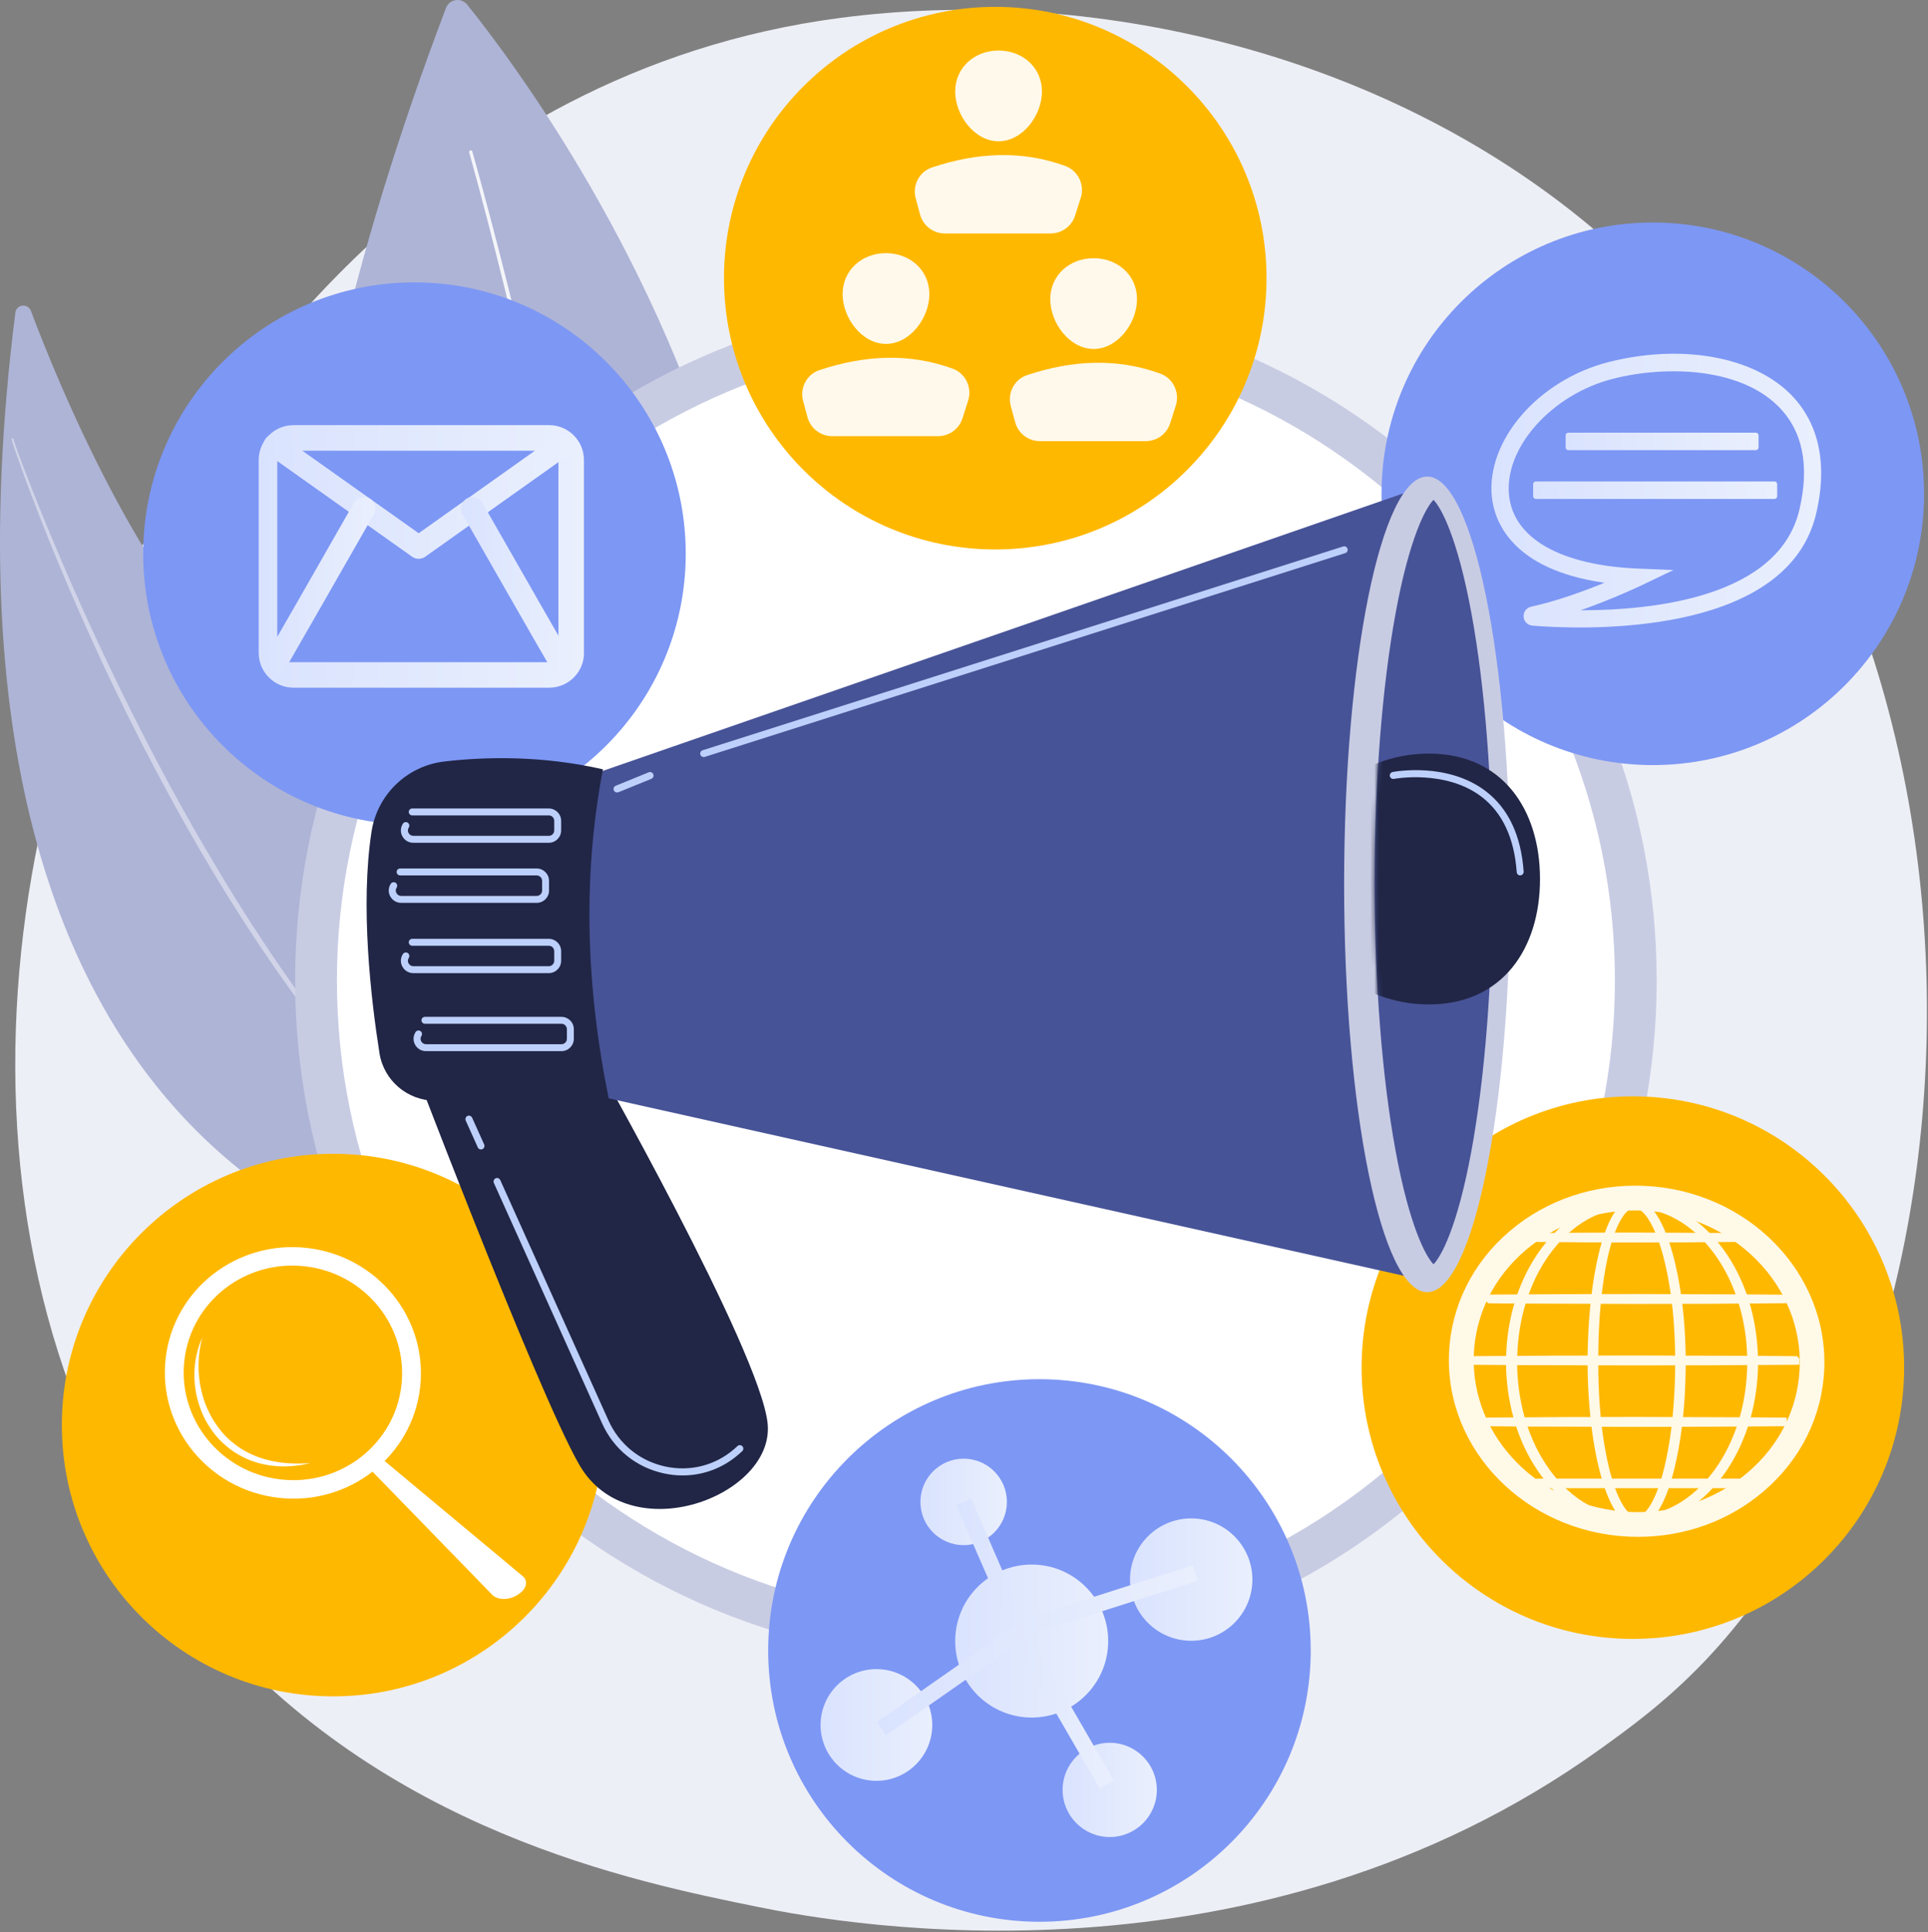
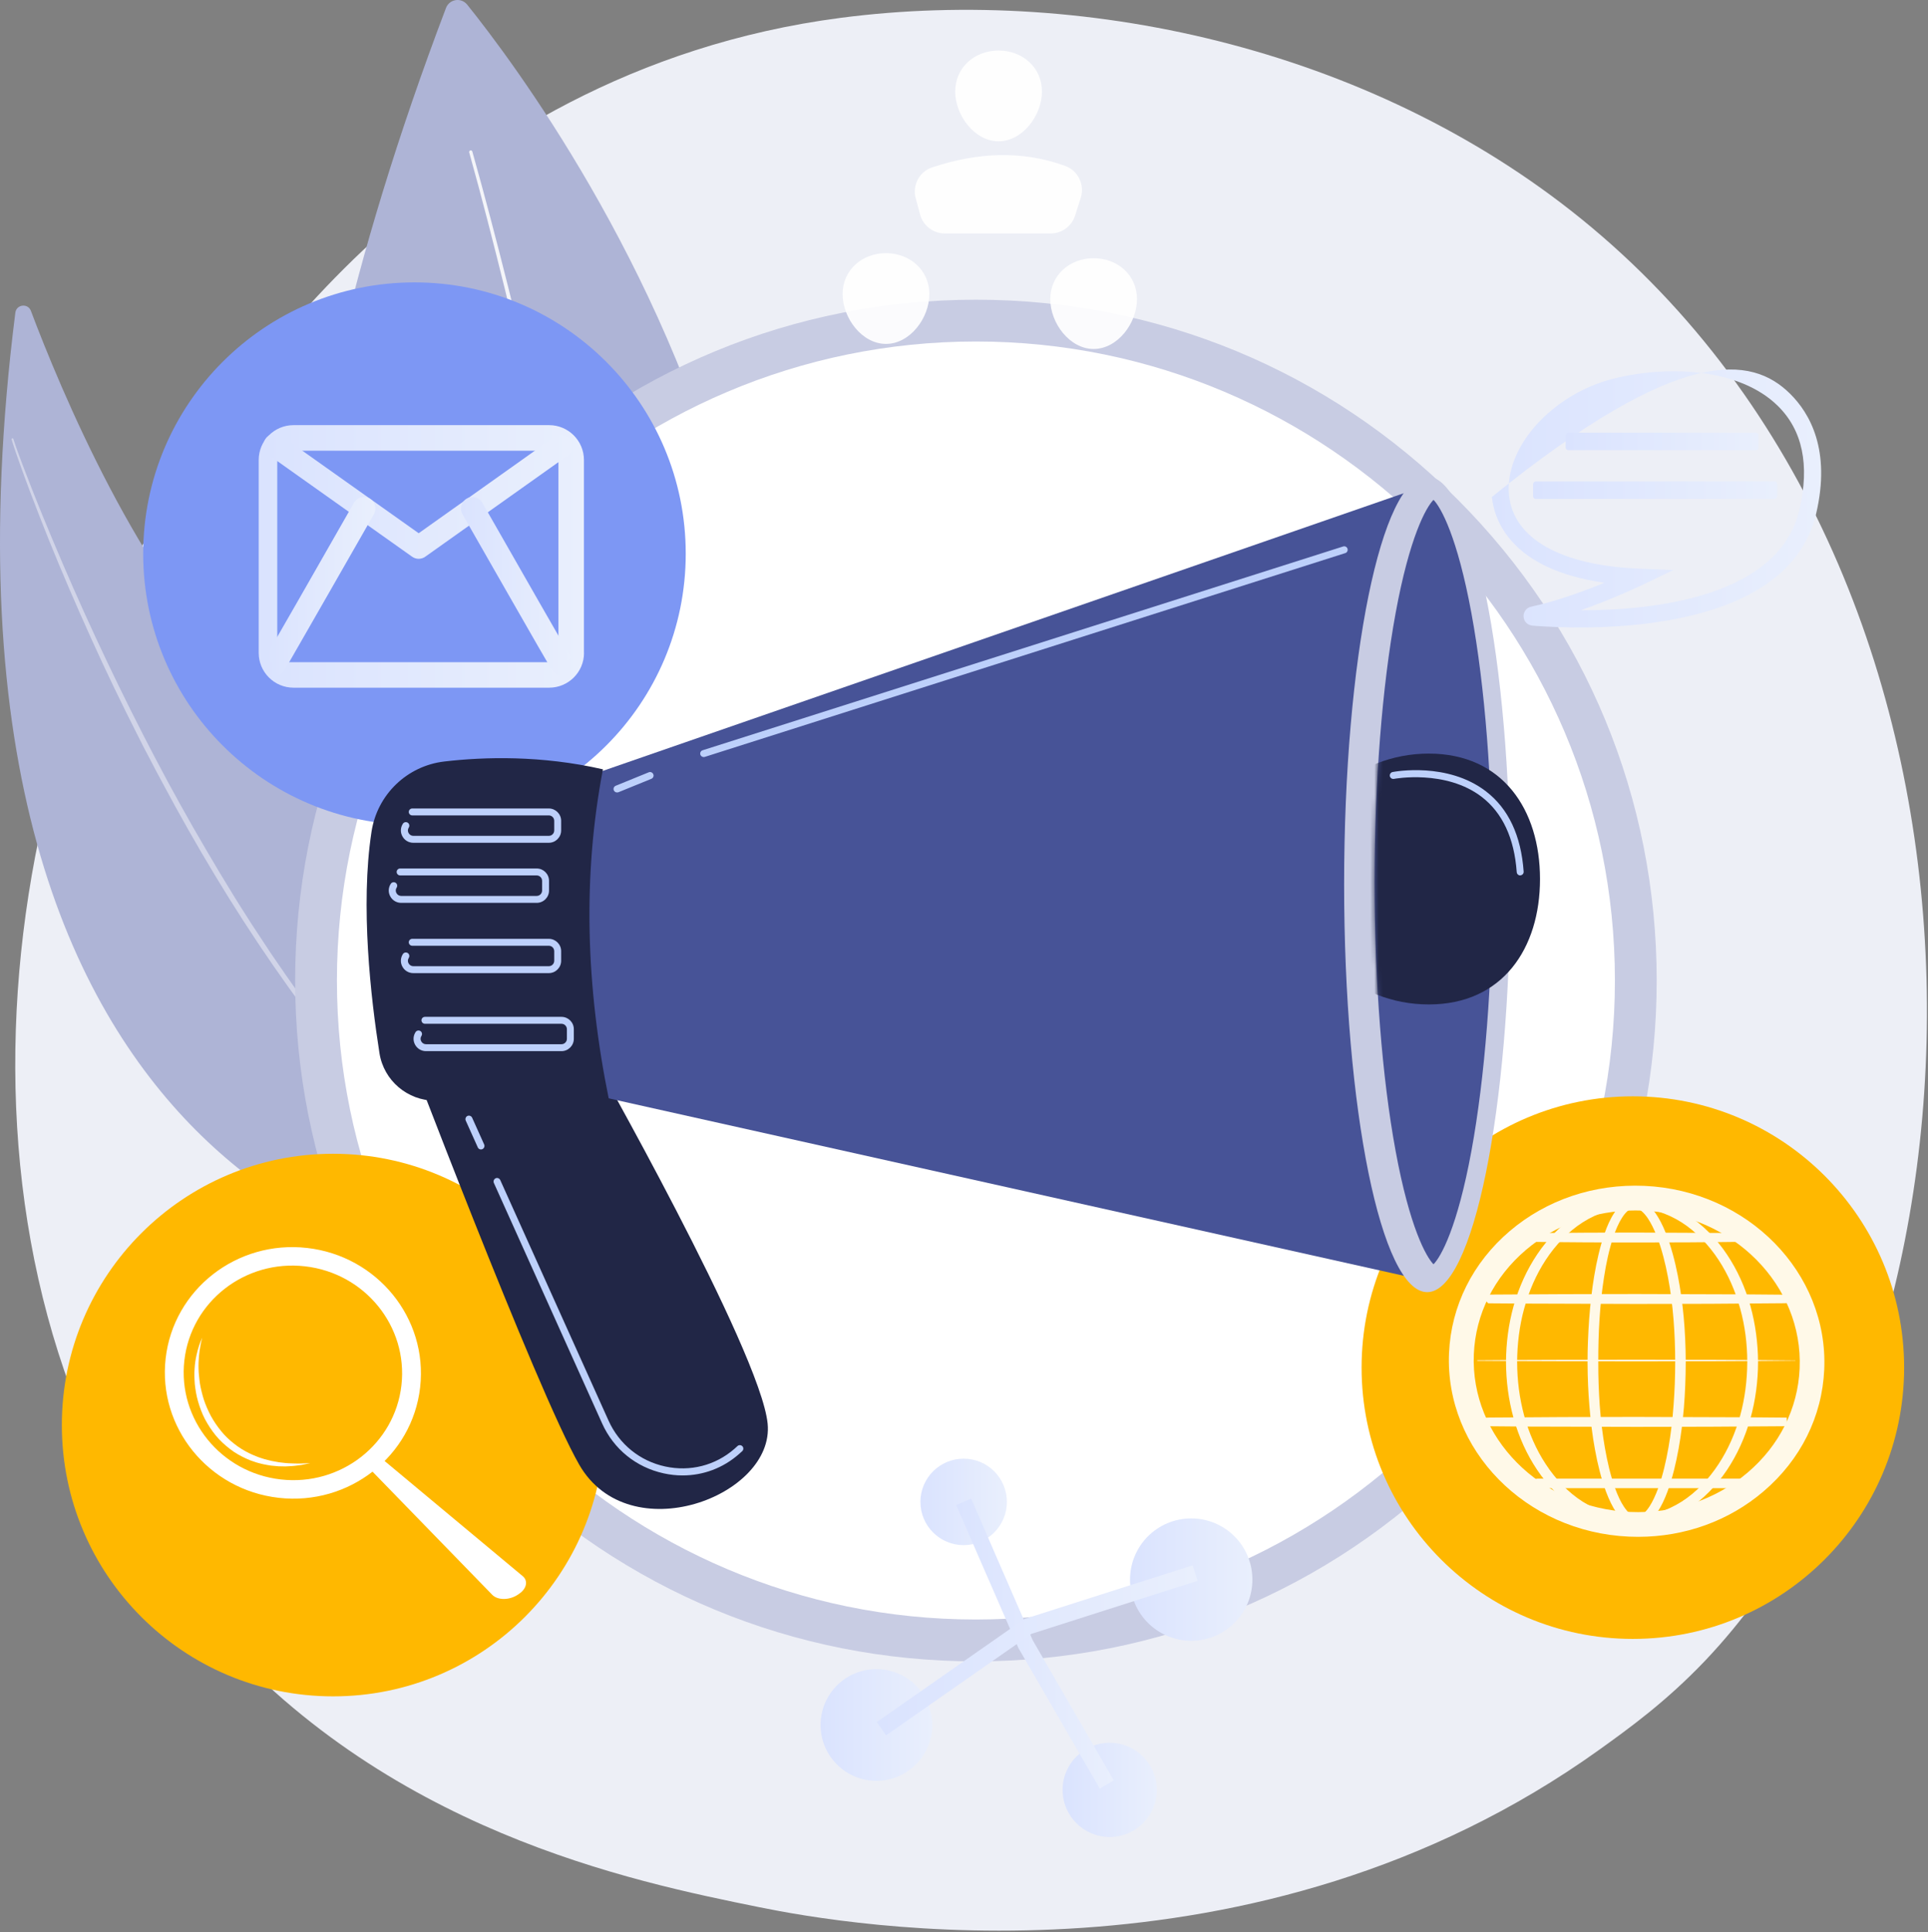
<svg xmlns="http://www.w3.org/2000/svg" width="458" height="459" viewBox="0 0 458 459" fill="none">
  <rect x="0" y="0" width="458" height="459" fill="#808080" stroke="none" />
  <path d="M405.106 394.416C395.773 404.226 386.951 410.563 379.988 415.567C298.034 474.362 201.084 457.227 180.476 453.047C150.042 446.874 91.23 434.924 48.698 384.902C-15.645 309.235 -5.62 190.032 44.286 111.337C53.422 96.951 101.633 17.054 199.652 4.248C258.974 -3.505 328.106 12.132 378.177 54.089C483.258 142.134 475.769 320.017 405.106 394.416Z" fill="#EDEFF6" />
  <path d="M110.982 1.104C132.742 28.164 252.9 190.806 120.529 330.979C120.529 330.979 13.868 244.268 105.946 1.894C106.752 -0.229 109.55 -0.673 110.982 1.104Z" fill="#AEB4D6" />
  <path opacity="0.86" d="M112.2 35.983C115.212 46.666 118.011 57.397 120.71 68.146C123.409 78.911 125.977 89.692 128.43 100.506C130.882 111.32 133.203 122.168 135.392 133.048C137.582 143.928 139.606 154.824 141.483 165.754C145.203 187.629 148.297 209.62 150.173 231.742C151.145 242.803 151.721 253.897 151.869 265.007C152.001 276.118 151.704 287.245 150.503 298.322C150.453 298.8 150.009 299.162 149.532 299.113C149.054 299.063 148.692 298.619 148.741 298.141C149.959 287.163 150.305 276.101 150.223 265.04C150.108 253.979 149.581 242.918 148.659 231.89C146.865 209.817 143.869 187.843 140.232 165.984C138.388 155.055 136.413 144.158 134.273 133.278C132.117 122.414 129.845 111.567 127.442 100.737C125.039 89.922 122.504 79.125 119.854 68.36C117.188 57.595 114.439 46.863 111.46 36.197C111.41 35.999 111.525 35.785 111.723 35.736C111.937 35.67 112.134 35.785 112.2 35.983Z" fill="white" />
  <path d="M3.646 74.269C3.893 72.294 6.626 71.965 7.334 73.825C14.099 91.799 33.307 138.348 58.689 161.737C100.003 199.826 130.948 264.793 109.797 301.68C109.781 301.68 -23.496 288.924 3.646 74.269Z" fill="#AEB4D6" />
  <path opacity="0.43" d="M2.758 104.358C2.906 104.917 3.07 105.395 3.235 105.905L3.745 107.419L4.799 110.415C5.506 112.407 6.247 114.398 6.988 116.39C8.486 120.357 10.033 124.307 11.613 128.258C14.79 136.126 18.164 143.911 21.654 151.647C25.143 159.384 28.83 167.038 32.682 174.609L34.114 177.457L35.595 180.271C36.583 182.148 37.538 184.041 38.575 185.901L41.603 191.497L44.714 197.061C53.092 211.825 62.261 226.178 72.4 239.807C72.713 240.235 73.025 240.663 73.355 241.091L74.326 242.342L76.284 244.86L78.243 247.379C78.902 248.202 79.593 249.025 80.268 249.848L82.292 252.3C82.967 253.107 83.626 253.946 84.333 254.736L88.531 259.526C94.242 265.814 100.234 271.855 106.62 277.451C106.703 277.534 106.834 277.517 106.917 277.435C106.982 277.352 106.982 277.221 106.9 277.155C100.662 271.41 94.769 265.32 89.173 258.967L85.041 254.144C84.333 253.354 83.692 252.514 83.033 251.691L81.041 249.222C80.383 248.399 79.708 247.576 79.05 246.753L77.124 244.218L75.198 241.7L74.243 240.433C73.931 240.005 73.618 239.577 73.305 239.149L69.585 234.013C68.351 232.285 67.166 230.54 65.964 228.795C65.371 227.923 64.746 227.051 64.17 226.178L62.425 223.528L60.68 220.878C60.088 219.989 59.512 219.117 58.952 218.212C54.36 211.084 50.064 203.793 45.834 196.452C37.439 181.736 29.785 166.593 22.641 151.236C19.07 143.549 15.662 135.78 12.387 127.961C10.741 124.06 9.144 120.127 7.597 116.193C6.823 114.217 6.066 112.242 5.309 110.267L4.206 107.288L3.679 105.79C3.515 105.296 3.334 104.786 3.186 104.308L3.169 104.259C3.136 104.144 3.021 104.094 2.922 104.127C2.791 104.144 2.725 104.259 2.758 104.358Z" fill="white" />
  <path d="M231.831 389.659C318.401 389.659 388.58 319.48 388.58 232.91C388.58 146.341 318.401 76.162 231.831 76.162C145.262 76.162 75.083 146.341 75.083 232.91C75.083 319.48 145.262 389.659 231.831 389.659Z" fill="white" />
  <path d="M231.832 394.63C188.641 394.63 148.017 377.808 117.484 347.258C86.934 316.708 70.112 276.101 70.112 232.91C70.112 189.719 86.934 149.096 117.484 118.563C148.034 88.013 188.641 71.191 231.832 71.191C275.023 71.191 315.646 88.013 346.179 118.563C376.729 149.113 393.551 189.719 393.551 232.91C393.551 276.101 376.729 316.725 346.179 347.258C315.646 377.808 275.039 394.63 231.832 394.63ZM231.832 81.116C148.132 81.116 80.037 149.211 80.037 232.91C80.037 316.61 148.132 384.688 231.832 384.688C315.531 384.688 383.626 316.593 383.626 232.894C383.626 149.195 315.531 81.116 231.832 81.116Z" fill="#C8CCE3" />
  <path d="M387.889 389.297C423.479 389.297 452.33 360.446 452.33 324.856C452.33 289.266 423.479 260.415 387.889 260.415C352.299 260.415 323.448 289.266 323.448 324.856C323.448 360.446 352.299 389.297 387.889 389.297Z" fill="#FFB800" />
  <g opacity="0.91">
    <path d="M389.123 365.051C388.416 365.051 387.691 365.035 386.967 365.002C362.392 363.916 343.216 344.345 344.22 321.383C344.714 310.207 349.833 299.935 358.639 292.43C367.396 284.973 378.754 281.171 390.605 281.681C415.18 282.768 434.355 302.339 433.351 325.3C432.858 336.477 427.738 346.748 418.932 354.254C410.735 361.265 400.217 365.051 389.123 365.051ZM388.481 287.525C378.803 287.525 369.618 290.817 362.475 296.907C354.919 303.343 350.525 312.116 350.113 321.646C349.257 341.382 365.915 358.204 387.247 359.142C397.617 359.587 407.526 356.278 415.147 349.793C422.702 343.357 427.097 334.584 427.508 325.053C428.364 305.318 411.706 288.496 390.374 287.558C389.732 287.541 389.107 287.525 388.481 287.525Z" fill="white" />
    <path d="M399.444 323.539C399.427 330.37 398.966 337.217 397.765 343.966C397.469 345.645 397.106 347.324 396.695 348.986C396.267 350.649 395.79 352.295 395.197 353.891C394.605 355.488 393.897 357.068 392.958 358.517C392.481 359.241 391.938 359.916 391.28 360.492C390.95 360.772 390.588 361.019 390.177 361.2C389.782 361.381 389.337 361.496 388.893 361.496C388.448 361.512 388.004 361.414 387.593 361.249C387.181 361.084 386.802 360.854 386.473 360.574C385.798 360.031 385.239 359.34 384.761 358.632C383.807 357.2 383.099 355.62 382.49 354.023C381.881 352.41 381.404 350.78 380.976 349.118C380.548 347.456 380.202 345.793 379.889 344.098C379.28 340.723 378.869 337.333 378.572 333.925C378.293 330.518 378.161 327.095 378.128 323.671C378.128 321.959 378.161 320.247 378.227 318.535C378.293 316.824 378.391 315.112 378.507 313.416C378.754 310.009 379.132 306.602 379.692 303.228C379.972 301.549 380.301 299.853 380.696 298.191C381.091 296.528 381.552 294.882 382.111 293.253C382.391 292.446 382.704 291.64 383.066 290.866C383.428 290.092 383.823 289.319 384.284 288.611C384.761 287.887 385.288 287.212 385.963 286.669C386.292 286.389 386.671 286.159 387.082 285.994C387.494 285.829 387.922 285.747 388.366 285.763C388.794 285.78 389.239 285.879 389.634 286.06C390.029 286.241 390.391 286.471 390.736 286.751C391.411 287.294 391.954 287.969 392.448 288.66C393.419 290.076 394.16 291.64 394.802 293.22C395.444 294.816 395.954 296.446 396.415 298.092C396.876 299.738 397.255 301.417 397.584 303.079C398.901 309.844 399.427 316.692 399.444 323.539ZM398.95 323.539C398.95 320.132 398.835 316.725 398.538 313.334C398.259 309.943 397.847 306.552 397.205 303.211C396.892 301.532 396.53 299.87 396.086 298.224C395.658 296.578 395.148 294.948 394.539 293.368C393.93 291.788 393.205 290.241 392.251 288.825C391.773 288.134 391.23 287.459 390.588 286.932C390.259 286.669 389.913 286.422 389.535 286.257C389.156 286.093 388.745 285.977 388.333 285.961C387.922 285.945 387.51 286.027 387.115 286.191C386.737 286.356 386.375 286.586 386.062 286.85C385.42 287.393 384.893 288.068 384.449 288.776C383.988 289.483 383.609 290.241 383.264 291.031C382.918 291.804 382.622 292.594 382.342 293.401C381.799 295.014 381.354 296.66 380.976 298.322C380.597 299.985 380.301 301.664 380.037 303.343C379.511 306.717 379.181 310.108 378.967 313.499C378.754 316.906 378.671 320.313 378.688 323.72C378.671 327.127 378.786 330.535 379.05 333.925C379.297 337.316 379.692 340.707 380.268 344.065C380.564 345.744 380.893 347.406 381.305 349.069C381.716 350.715 382.194 352.361 382.77 353.941C383.362 355.537 384.037 357.101 384.975 358.5C385.436 359.192 385.979 359.866 386.621 360.393C386.951 360.656 387.296 360.887 387.675 361.035C388.053 361.183 388.465 361.282 388.86 361.266C389.271 361.249 389.666 361.15 390.045 360.969C390.424 360.805 390.753 360.558 391.082 360.294C391.708 359.751 392.234 359.076 392.695 358.369C393.6 356.953 394.292 355.373 394.868 353.793C395.444 352.196 395.921 350.567 396.316 348.904C396.728 347.258 397.057 345.579 397.353 343.9C397.929 340.542 398.324 337.152 398.571 333.761C398.818 330.354 398.95 326.946 398.95 323.539Z" fill="white" />
    <path d="M388.794 362.5C388.267 362.5 387.724 362.385 387.214 362.187C386.753 362.006 386.292 361.726 385.848 361.364C385.173 360.821 384.564 360.13 383.922 359.208C383.05 357.908 382.292 356.377 381.535 354.385C380.976 352.871 380.465 351.241 379.988 349.381C379.576 347.785 379.214 346.122 378.885 344.295C378.293 341.069 377.865 337.711 377.568 334.024C377.289 330.683 377.14 327.21 377.124 323.704C377.107 321.877 377.173 320.066 377.223 318.535C377.289 316.791 377.387 315.062 377.503 313.383C377.782 309.68 378.161 306.322 378.704 303.112C379 301.285 379.346 299.623 379.725 298.01C380.169 296.133 380.646 294.487 381.173 292.973C381.502 292.051 381.815 291.245 382.161 290.504C382.572 289.599 383 288.809 383.461 288.117C384.07 287.179 384.679 286.488 385.354 285.944C385.798 285.582 386.259 285.303 386.72 285.121C387.247 284.907 387.839 284.809 388.399 284.825C388.942 284.842 389.485 284.973 390.029 285.204C390.473 285.401 390.917 285.665 391.345 286.027C392.02 286.57 392.613 287.245 393.255 288.15C394.144 289.434 394.934 290.948 395.724 292.907C396.333 294.421 396.859 296.034 397.37 297.878C397.814 299.475 398.193 301.137 398.555 302.948C399.806 309.334 400.431 316.066 400.448 323.539C400.431 331.061 399.888 337.81 398.752 344.131C398.423 345.958 398.061 347.62 397.666 349.217C397.189 351.077 396.695 352.706 396.135 354.237C395.395 356.229 394.654 357.759 393.798 359.06C393.172 359.998 392.58 360.689 391.921 361.249C391.477 361.628 391.049 361.907 390.588 362.105C390.029 362.352 389.469 362.483 388.909 362.5C388.86 362.5 388.827 362.5 388.794 362.5ZM388.267 286.949C388.02 286.949 387.757 286.998 387.51 287.097C387.247 287.212 386.983 287.376 386.704 287.607C386.21 288.018 385.765 288.545 385.288 289.302C384.893 289.911 384.531 290.603 384.169 291.426C383.856 292.117 383.576 292.858 383.28 293.714C382.786 295.146 382.358 296.726 381.947 298.52C381.601 300.084 381.288 301.697 381.025 303.474C380.531 306.618 380.185 309.91 379.955 313.548C379.758 316.642 379.659 319.967 379.675 323.704C379.659 327.144 379.79 330.551 380.021 333.843C380.284 337.448 380.696 340.74 381.239 343.884C381.552 345.645 381.881 347.258 382.259 348.805C382.704 350.583 383.165 352.147 383.691 353.579C384.366 355.406 385.025 356.788 385.798 357.941C386.292 358.665 386.753 359.208 387.247 359.603C387.527 359.817 387.79 359.982 388.037 360.097C388.317 360.212 388.564 360.245 388.827 360.245C389.09 360.245 389.354 360.179 389.617 360.047C389.88 359.932 390.144 359.751 390.424 359.521C390.901 359.109 391.362 358.566 391.856 357.809C392.596 356.657 393.255 355.258 393.93 353.43C394.44 351.998 394.917 350.435 395.345 348.657C395.724 347.11 396.053 345.497 396.366 343.719C396.909 340.592 397.304 337.316 397.567 333.678C397.814 330.403 397.946 326.996 397.946 323.539C397.946 320.099 397.814 316.692 397.551 313.416C397.255 309.811 396.827 306.519 396.234 303.392C395.905 301.647 395.543 300.034 395.131 298.487C394.67 296.726 394.16 295.162 393.617 293.73C392.909 291.936 392.218 290.553 391.444 289.385C390.934 288.644 390.473 288.117 389.963 287.689C389.683 287.459 389.403 287.278 389.14 287.146C388.86 287.014 388.58 286.949 388.317 286.949C388.3 286.949 388.284 286.949 388.267 286.949Z" fill="white" />
    <path d="M416.628 323.539C416.612 327.934 416.035 332.345 414.867 336.592C413.665 340.822 411.871 344.904 409.435 348.558C408.217 350.385 406.834 352.097 405.287 353.661C403.74 355.225 402.028 356.624 400.168 357.792C398.308 358.961 396.3 359.899 394.193 360.525C392.086 361.167 389.897 361.496 387.708 361.496C385.519 361.496 383.313 361.167 381.223 360.525C379.116 359.899 377.108 358.961 375.248 357.792C373.388 356.624 371.676 355.225 370.128 353.661C368.581 352.097 367.199 350.385 365.964 348.558C363.512 344.904 361.717 340.822 360.516 336.592C359.923 334.469 359.479 332.312 359.199 330.123C358.903 327.934 358.771 325.728 358.755 323.539C358.771 321.333 358.919 319.128 359.199 316.955C359.495 314.766 359.94 312.61 360.516 310.486C361.717 306.256 363.528 302.174 365.981 298.52C367.199 296.693 368.598 294.981 370.145 293.417C371.692 291.854 373.404 290.471 375.264 289.302C377.124 288.134 379.132 287.212 381.239 286.57C383.329 285.928 385.519 285.599 387.724 285.599C389.913 285.599 392.103 285.928 394.193 286.57C396.283 287.212 398.292 288.134 400.152 289.302C402.012 290.471 403.723 291.87 405.271 293.434C406.818 294.997 408.2 296.709 409.418 298.536C411.871 302.191 413.665 306.256 414.867 310.503C416.035 314.733 416.595 319.128 416.628 323.539ZM416.052 323.539C416.052 319.194 415.509 314.832 414.356 310.634C413.204 306.437 411.476 302.388 409.089 298.75C407.904 296.923 406.538 295.211 405.024 293.664C403.509 292.101 401.83 290.701 400.003 289.533C398.176 288.364 396.185 287.426 394.111 286.8C392.037 286.158 389.864 285.829 387.691 285.829C385.519 285.846 383.346 286.175 381.272 286.817C379.198 287.459 377.223 288.397 375.379 289.549C373.552 290.718 371.873 292.133 370.359 293.681C368.845 295.244 367.495 296.956 366.31 298.767C363.923 302.404 362.195 306.454 361.059 310.651C360.483 312.741 360.071 314.898 359.792 317.054C359.512 319.21 359.38 321.383 359.364 323.556C359.364 325.728 359.512 327.901 359.792 330.057C360.071 332.214 360.483 334.353 361.059 336.444C362.211 340.641 363.94 344.674 366.326 348.311C367.511 350.122 368.861 351.834 370.375 353.398C371.89 354.945 373.552 356.36 375.396 357.529C377.223 358.698 379.198 359.619 381.272 360.261C383.346 360.903 385.502 361.233 387.675 361.249C389.848 361.233 392.004 360.903 394.078 360.278C396.152 359.652 398.127 358.714 399.97 357.562C401.798 356.393 403.476 354.994 404.991 353.43C406.505 351.867 407.855 350.155 409.056 348.344C411.443 344.707 413.171 340.658 414.324 336.46C415.492 332.246 416.035 327.885 416.052 323.539Z" fill="white" />
    <path d="M387.708 362.5C385.42 362.5 383.148 362.154 380.926 361.496C378.786 360.854 376.696 359.899 374.721 358.648C372.844 357.463 371.067 356.031 369.421 354.385C367.873 352.821 366.425 351.06 365.141 349.134C362.705 345.497 360.829 341.382 359.561 336.872C358.969 334.732 358.508 332.51 358.211 330.255C357.915 328.066 357.767 325.794 357.75 323.539C357.767 321.268 357.915 318.996 358.211 316.807C358.508 314.568 358.969 312.346 359.561 310.207C360.845 305.696 362.721 301.581 365.157 297.96C366.441 296.034 367.89 294.273 369.437 292.71C371.083 291.047 372.861 289.615 374.737 288.446C376.712 287.212 378.786 286.257 380.943 285.615C383.148 284.94 385.42 284.611 387.708 284.611C389.996 284.611 392.267 284.957 394.473 285.632C396.629 286.274 398.703 287.228 400.678 288.463C402.538 289.648 404.332 291.08 405.962 292.726C407.509 294.29 408.958 296.051 410.241 297.977C412.677 301.614 414.554 305.729 415.821 310.223C416.99 314.453 417.599 318.93 417.632 323.539V323.556C417.616 328.164 417.006 332.641 415.838 336.872C414.57 341.365 412.694 345.497 410.274 349.134C408.99 351.06 407.542 352.821 405.995 354.385C404.349 356.048 402.571 357.48 400.711 358.665C398.736 359.916 396.645 360.87 394.506 361.512C392.267 362.154 389.996 362.5 387.708 362.5ZM387.708 286.8C385.65 286.817 383.593 287.13 381.585 287.739C379.642 288.331 377.749 289.22 375.939 290.372C374.26 291.442 372.63 292.792 371.1 294.372C369.668 295.837 368.351 297.499 367.166 299.31C364.927 302.734 363.215 306.635 362.047 310.914C361.503 312.889 361.092 314.996 360.812 317.169C360.549 319.26 360.401 321.399 360.401 323.556C360.401 325.695 360.549 327.852 360.812 329.926C361.092 332.098 361.52 334.205 362.047 336.18C363.215 340.46 364.944 344.361 367.182 347.768C368.367 349.579 369.684 351.241 371.116 352.706C372.647 354.286 374.276 355.62 375.955 356.69C377.749 357.825 379.659 358.714 381.601 359.307C383.593 359.916 385.65 360.245 387.724 360.245C389.782 360.228 391.839 359.916 393.831 359.307C395.773 358.714 397.682 357.825 399.477 356.69C401.156 355.62 402.785 354.286 404.316 352.706C405.748 351.241 407.065 349.579 408.25 347.768C410.488 344.361 412.217 340.46 413.402 336.18C414.488 332.181 415.048 327.917 415.064 323.539C415.064 319.161 414.505 314.898 413.402 310.898C412.233 306.618 410.505 302.717 408.266 299.294C407.081 297.483 405.748 295.82 404.332 294.356C402.802 292.792 401.172 291.442 399.493 290.372C397.682 289.22 395.79 288.348 393.847 287.755C391.823 287.113 389.765 286.8 387.708 286.8Z" fill="white" />
    <path d="M353.948 308.511L362.639 308.445L371.33 308.412L388.695 308.379L406.061 308.412L414.752 308.462L423.442 308.544C423.459 308.544 423.475 308.561 423.475 308.577C423.475 308.577 423.459 308.61 423.442 308.61L414.752 308.692L406.061 308.742L388.695 308.775L371.33 308.742L362.639 308.709L353.948 308.643C353.932 308.643 353.915 308.626 353.915 308.626C353.915 308.528 353.932 308.511 353.948 308.511Z" fill="white" />
    <path d="M388.695 309.729L362.639 309.647L353.537 309.581L352.928 308.972V308.528L352.944 307.556L353.948 307.507L371.314 307.408L388.695 307.375L414.752 307.458L424.43 307.54L424.463 309.548L423.442 309.565L406.077 309.696L388.695 309.729Z" fill="white" />
    <path d="M364.022 293.911C366.079 293.878 368.137 293.862 370.194 293.845L376.367 293.812C378.424 293.796 380.482 293.796 382.539 293.796L388.712 293.779L401.04 293.812L407.213 293.862C409.27 293.895 411.328 293.895 413.385 293.944L413.418 293.96C413.418 293.993 413.402 293.993 413.402 293.993C411.328 294.026 409.27 294.043 407.229 294.076L401.057 294.125L388.728 294.158L382.556 294.142C380.498 294.142 378.441 294.142 376.383 294.125L370.211 294.092C368.153 294.076 366.096 294.059 364.038 294.026C364.022 294.026 364.005 294.01 364.005 293.993C363.989 293.928 364.005 293.911 364.022 293.911Z" fill="white" />
    <path d="M388.695 295.129L380.926 295.113C379.395 295.113 377.881 295.113 376.35 295.096L368.12 295.03C366.754 295.014 365.371 294.997 364.005 294.981L363.034 294.965L363.001 292.956L364.022 292.924C365.355 292.907 366.672 292.891 368.005 292.874L376.367 292.808C377.815 292.792 379.264 292.792 380.712 292.792L388.712 292.775L409.468 292.874C410.785 292.891 412.085 292.907 413.402 292.924L414.406 292.94L414.356 294.948L413.369 294.981C412.019 294.997 410.636 295.014 409.27 295.03L401.04 295.096L388.695 295.129Z" fill="white" />
    <path d="M350.936 323.111L360.384 323.045L369.832 323.012L388.712 322.98L407.591 323.012L417.039 323.062L426.488 323.144C426.504 323.144 426.52 323.161 426.52 323.177C426.52 323.177 426.504 323.21 426.488 323.21L417.039 323.292L407.591 323.342L388.712 323.375L369.832 323.342L360.384 323.309L350.936 323.243C350.92 323.243 350.903 323.226 350.903 323.21C350.903 323.128 350.92 323.111 350.936 323.111Z" fill="white" />
-     <path d="M388.695 324.329L360.368 324.263L349.949 324.181L349.899 322.157L350.92 322.124L369.816 322.008L388.695 321.975L417.023 322.058L426.883 322.14L427.475 322.749L427.442 324.148L426.455 324.181L407.575 324.296L388.695 324.329Z" fill="white" />
    <path d="M353.948 337.728L362.639 337.662L371.33 337.629L388.695 337.596L406.061 337.629L414.752 337.678L423.442 337.761C423.459 337.761 423.475 337.777 423.475 337.777C423.475 337.81 423.459 337.81 423.442 337.81L414.752 337.892L406.061 337.942H388.695L371.33 337.909L362.639 337.876L353.948 337.81C353.932 337.81 353.915 337.793 353.915 337.777C353.915 337.744 353.932 337.728 353.948 337.728Z" fill="white" />
    <path d="M388.695 338.929L362.639 338.863L353.537 338.781L352.928 338.189V337.728L352.944 336.757L353.948 336.724L371.314 336.608L388.695 336.575L414.752 336.658L424.43 336.74L424.463 338.748L423.442 338.781L406.077 338.896L388.695 338.929Z" fill="white" />
    <path d="M414.603 352.492H365.273C365.207 352.492 365.141 352.426 365.141 352.361C365.141 352.295 365.207 352.229 365.273 352.229H414.603C414.669 352.229 414.735 352.295 414.735 352.361C414.735 352.443 414.686 352.492 414.603 352.492Z" fill="white" />
    <path d="M414.603 353.496H365.273C364.647 353.496 364.154 352.986 364.154 352.361C364.154 351.735 364.664 351.225 365.273 351.225H414.603C415.229 351.225 415.723 351.735 415.723 352.361C415.739 352.986 415.229 353.496 414.603 353.496Z" fill="white" />
  </g>
  <path d="M98.456 195.958C134.046 195.958 162.897 167.107 162.897 131.517C162.897 95.927 134.046 67.076 98.456 67.076C62.867 67.076 34.015 95.927 34.015 131.517C34.015 167.107 62.867 195.958 98.456 195.958Z" fill="#7D97F4" />
  <path d="M138.734 155.071C138.734 159.647 135.03 163.35 130.455 163.35H69.734C65.158 163.35 61.454 159.647 61.454 155.071V109.263C61.454 104.687 65.158 100.984 69.734 100.984H130.438C135.014 100.984 138.717 104.687 138.717 109.263V155.071H138.734ZM132.66 109.888C132.66 108.325 131.393 107.057 129.829 107.057H68.697C67.133 107.057 65.865 108.325 65.865 109.888V154.462C65.865 156.026 67.133 157.293 68.697 157.293H129.829C131.393 157.293 132.66 156.026 132.66 154.462V109.888Z" fill="url(#paint0_linear_2317_52743)" />
  <path d="M99.46 132.735C98.901 132.735 98.358 132.57 97.88 132.225L63.742 108.012C62.508 107.14 62.228 105.444 63.1 104.21C63.972 102.975 65.668 102.695 66.902 103.568L99.46 126.661L131.607 103.831C132.841 102.959 134.537 103.255 135.409 104.473C136.281 105.707 135.985 107.403 134.767 108.275L101.04 132.225C100.563 132.57 100.003 132.735 99.46 132.735Z" fill="url(#paint1_linear_2317_52743)" />
  <path d="M65.734 160.404L64.927 155.005L65.306 157.705L63.018 156.223C63.643 155.203 75.972 133.673 84.087 119.435C84.827 118.118 86.506 117.674 87.807 118.415C89.124 119.155 89.568 120.834 88.827 122.135C88.827 122.135 83.56 131.369 78.276 140.586C75.643 145.195 72.993 149.82 71.001 153.277C67.051 160.207 67.051 160.207 65.734 160.404Z" fill="url(#paint2_linear_2317_52743)" />
  <path d="M132.973 160.404C131.656 160.19 131.656 160.19 127.689 153.293C125.698 149.837 123.064 145.212 120.414 140.603C115.13 131.369 109.863 122.151 109.863 122.151C109.122 120.834 109.567 119.172 110.884 118.431C112.184 117.69 113.863 118.135 114.603 119.452C122.735 133.69 135.047 155.219 135.672 156.24L133.384 157.721L132.973 160.404Z" fill="url(#paint3_linear_2317_52743)" />
-   <path d="M236.424 130.513C272.014 130.513 300.865 101.662 300.865 66.072C300.865 30.482 272.014 1.631 236.424 1.631C200.834 1.631 171.983 30.482 171.983 66.072C171.983 101.662 200.834 130.513 236.424 130.513Z" fill="#FFB800" />
  <g opacity="0.92">
    <path d="M220.771 69.858C220.771 75.553 216.162 81.692 210.467 81.692C204.772 81.692 200.163 75.553 200.163 69.858C200.163 64.162 204.772 60.13 210.467 60.13C216.162 60.146 220.771 64.179 220.771 69.858Z" fill="white" />
    <path d="M197.694 103.601H222.844C225.494 103.601 227.832 101.889 228.638 99.371L229.988 95.14C230.976 92.046 229.363 88.688 226.317 87.569C216.079 83.832 205.496 84.31 194.665 87.914C191.62 88.918 189.941 92.177 190.78 95.255L191.817 99.091C192.525 101.757 194.945 103.601 197.694 103.601Z" fill="white" />
  </g>
  <g opacity="0.92">
    <path d="M270.101 71.059C270.101 76.754 265.492 82.894 259.797 82.894C254.102 82.894 249.493 76.754 249.493 71.059C249.493 65.364 254.102 61.331 259.797 61.331C265.492 61.331 270.101 65.364 270.101 71.059Z" fill="white" />
    <path d="M247.024 104.786H272.175C274.825 104.786 277.163 103.074 277.969 100.556L279.319 96.325C280.306 93.231 278.693 89.873 275.648 88.754C265.41 85.017 254.826 85.495 243.996 89.1C240.951 90.104 239.272 93.363 240.111 96.441L241.148 100.276C241.872 102.942 244.276 104.786 247.024 104.786Z" fill="white" />
  </g>
  <g opacity="0.92">
    <path d="M247.518 21.729C247.518 27.424 242.909 33.563 237.214 33.563C231.519 33.563 226.91 27.424 226.91 21.729C226.91 16.034 231.519 12.001 237.214 12.001C242.909 12.001 247.518 16.034 247.518 21.729Z" fill="white" />
    <path d="M224.441 55.455H249.592C252.242 55.455 254.579 53.743 255.386 51.225L256.736 46.995C257.723 43.9 256.11 40.542 253.065 39.423C242.827 35.687 232.243 36.164 221.412 39.769C218.367 40.773 216.688 44.032 217.528 47.11L218.565 50.945C219.273 53.612 221.692 55.455 224.441 55.455Z" fill="white" />
  </g>
  <path d="M79.132 402.942C114.722 402.942 143.573 374.091 143.573 338.501C143.573 302.912 114.722 274.06 79.132 274.06C43.542 274.06 14.691 302.912 14.691 338.501C14.691 374.091 43.542 402.942 79.132 402.942Z" fill="#FFB800" />
  <path d="M72.943 296.43C56.253 294.537 41.208 306.289 39.348 322.683C37.489 339.077 49.521 353.891 66.211 355.784C82.902 357.677 97.946 345.925 99.806 329.531C101.666 313.136 89.634 298.323 72.943 296.43ZM66.705 351.422C52.467 349.809 42.212 337.168 43.793 323.177C45.373 309.186 58.212 299.162 72.45 300.792C86.687 302.405 96.942 315.046 95.362 329.037C93.782 343.011 80.943 353.036 66.705 351.422Z" fill="white" />
  <path d="M85.782 346.781L116.925 378.812C118.225 380.162 121.04 380.129 123.031 378.779L123.36 378.549C125.122 377.347 125.484 375.471 124.167 374.384L88.745 344.855L85.782 346.781Z" fill="white" />
  <path d="M73.701 347.538C73.701 347.538 73.52 347.571 73.174 347.653C72.828 347.719 72.318 347.851 71.676 347.966C71.018 348.032 70.211 348.196 69.289 348.246C68.829 348.262 68.335 348.312 67.808 348.328C67.281 348.312 66.738 348.311 66.162 348.295C65.586 348.246 64.993 348.196 64.368 348.13C63.759 348.032 63.117 347.933 62.475 347.785C61.833 347.62 61.158 347.489 60.5 347.242C60.17 347.126 59.825 347.028 59.496 346.896C59.166 346.748 58.837 346.616 58.492 346.468C57.175 345.859 55.825 345.135 54.623 344.18C53.405 343.242 52.253 342.188 51.249 340.97C50.262 339.752 49.406 338.452 48.681 337.086C47.974 335.72 47.463 334.304 47.052 332.905C46.64 331.506 46.426 330.123 46.278 328.806C46.179 327.49 46.13 326.239 46.229 325.086C46.295 323.934 46.459 322.897 46.657 321.992C46.854 321.087 47.068 320.297 47.282 319.671C47.48 319.029 47.694 318.568 47.825 318.239C47.957 317.91 48.039 317.745 48.039 317.745C48.039 317.745 47.99 317.926 47.908 318.272C47.825 318.618 47.694 319.111 47.595 319.77C47.463 320.412 47.365 321.202 47.266 322.091C47.184 322.996 47.134 324.017 47.167 325.119C47.184 325.399 47.184 325.679 47.2 325.959C47.233 326.239 47.249 326.535 47.282 326.831C47.315 327.424 47.431 328.033 47.496 328.658C47.71 329.893 48.023 331.193 48.434 332.493C48.862 333.794 49.439 335.078 50.097 336.345C50.788 337.596 51.595 338.798 52.517 339.917C53.422 341.053 54.475 342.04 55.595 342.913C56.697 343.801 57.899 344.542 59.117 345.151C59.43 345.299 59.726 345.447 60.039 345.579C60.352 345.711 60.664 345.826 60.961 345.958C61.57 346.221 62.195 346.386 62.788 346.583C63.397 346.764 63.989 346.879 64.565 347.028C65.158 347.126 65.718 347.242 66.261 347.34C66.804 347.406 67.347 347.456 67.841 347.521C68.351 347.571 68.829 347.587 69.273 347.604C69.734 347.637 70.145 347.62 70.54 347.637C70.935 347.637 71.297 347.637 71.627 347.637C72.944 347.587 73.701 347.538 73.701 347.538Z" fill="white" />
-   <path d="M392.629 181.736C428.219 181.736 457.07 152.885 457.07 117.295C457.07 81.706 428.219 52.855 392.629 52.855C357.04 52.855 328.188 81.706 328.188 117.295C328.188 152.885 357.04 181.736 392.629 181.736Z" fill="#7D97F4" />
-   <path d="M366.491 148.783C365.503 148.718 364.664 148.668 364.005 148.602C362.87 148.504 361.997 147.615 361.931 146.495C361.849 145.36 362.606 144.356 363.726 144.109C369.701 142.825 376.285 140.405 381.14 138.43C358.738 135.237 354.952 123.402 354.393 118.053C353.01 104.588 365.503 90.186 382.243 85.972C399.329 81.676 416.184 84.622 425.187 93.478C429.977 98.185 434.948 106.942 431.442 121.954C424.874 150.051 380.482 149.639 366.491 148.783ZM397.534 135.401L390.16 138.94C389.765 139.121 383.28 142.232 375.462 144.965C392.909 144.965 422.603 141.837 427.459 121.032C429.928 110.465 428.199 102.185 422.323 96.408C413.204 87.437 396.119 86.713 383.247 89.955C368.664 93.626 357.306 106.317 358.475 117.641C359.528 127.929 370.787 134.332 389.37 135.072L397.534 135.401Z" fill="url(#paint4_linear_2317_52743)" />
+   <path d="M366.491 148.783C365.503 148.718 364.664 148.668 364.005 148.602C362.87 148.504 361.997 147.615 361.931 146.495C361.849 145.36 362.606 144.356 363.726 144.109C369.701 142.825 376.285 140.405 381.14 138.43C358.738 135.237 354.952 123.402 354.393 118.053C399.329 81.676 416.184 84.622 425.187 93.478C429.977 98.185 434.948 106.942 431.442 121.954C424.874 150.051 380.482 149.639 366.491 148.783ZM397.534 135.401L390.16 138.94C389.765 139.121 383.28 142.232 375.462 144.965C392.909 144.965 422.603 141.837 427.459 121.032C429.928 110.465 428.199 102.185 422.323 96.408C413.204 87.437 396.119 86.713 383.247 89.955C368.664 93.626 357.306 106.317 358.475 117.641C359.528 127.929 370.787 134.332 389.37 135.072L397.534 135.401Z" fill="url(#paint4_linear_2317_52743)" />
  <path d="M417.122 106.926H372.548C372.202 106.926 371.923 106.646 371.923 106.3V103.403C371.923 103.057 372.202 102.778 372.548 102.778H417.122C417.467 102.778 417.747 103.057 417.747 103.403V106.3C417.747 106.646 417.467 106.926 417.122 106.926Z" fill="url(#paint5_linear_2317_52743)" />
  <path d="M421.549 118.513H364.828C364.483 118.513 364.203 118.234 364.203 117.888V114.991C364.203 114.645 364.483 114.366 364.828 114.366H421.549C421.895 114.366 422.175 114.645 422.175 114.991V117.888C422.158 118.234 421.879 118.513 421.549 118.513Z" fill="url(#paint6_linear_2317_52743)" />
-   <path d="M246.925 456.487C282.515 456.487 311.366 427.635 311.366 392.046C311.366 356.456 282.515 327.605 246.925 327.605C211.336 327.605 182.484 356.456 182.484 392.046C182.484 427.635 211.336 456.487 246.925 456.487Z" fill="#7D97F4" />
-   <path d="M245.082 407.979C255.118 407.979 263.254 399.843 263.254 389.807C263.254 379.771 255.118 371.635 245.082 371.635C235.046 371.635 226.91 379.771 226.91 389.807C226.91 399.843 235.046 407.979 245.082 407.979Z" fill="url(#paint7_linear_2317_52743)" />
  <path d="M228.918 367.027C234.591 367.027 239.189 362.428 239.189 356.756C239.189 351.083 234.591 346.484 228.918 346.484C223.246 346.484 218.647 351.083 218.647 356.756C218.647 362.428 223.246 367.027 228.918 367.027Z" fill="url(#paint8_linear_2317_52743)" />
  <path d="M208.195 423.007C215.522 423.007 221.462 417.067 221.462 409.74C221.462 402.413 215.522 396.474 208.195 396.474C200.868 396.474 194.929 402.413 194.929 409.74C194.929 417.067 200.868 423.007 208.195 423.007Z" fill="url(#paint9_linear_2317_52743)" />
  <path d="M282.973 389.741C291 389.741 297.507 383.234 297.507 375.207C297.507 367.18 291 360.673 282.973 360.673C274.946 360.673 268.439 367.18 268.439 375.207C268.439 383.234 274.946 389.741 282.973 389.741Z" fill="url(#paint10_linear_2317_52743)" />
  <path d="M263.616 436.356C269.798 436.356 274.809 431.345 274.809 425.163C274.809 418.982 269.798 413.97 263.616 413.97C257.435 413.97 252.423 418.982 252.423 425.163C252.423 431.345 257.435 436.356 263.616 436.356Z" fill="url(#paint11_linear_2317_52743)" />
  <path d="M261.246 424.851L241.856 391.338L241.823 391.223L227.141 357.513L230.696 355.982L245.313 389.593L264.587 422.908L261.246 424.851Z" fill="url(#paint12_linear_2317_52743)" />
  <path d="M210.483 412.209L208.277 409.049L243.288 384.589L283.302 371.816L284.487 375.487L245.016 388.095L210.483 412.209Z" fill="url(#paint13_linear_2317_52743)" />
  <path d="M95.065 244.943C95.065 244.943 127.393 330.189 137.598 347.916C149.449 368.508 184.065 355.389 182.353 338.156C180.641 320.922 140.166 249.716 140.166 249.716L95.065 244.943Z" fill="#212646" />
  <path d="M137.96 184.93L338.854 115.287L336.748 303.771L132.479 258.193L137.96 184.93Z" fill="#475397" />
  <path d="M339.035 306.931C349.935 306.931 358.771 263.562 358.771 210.064C358.771 156.566 349.935 113.197 339.035 113.197C328.136 113.197 319.3 156.566 319.3 210.064C319.3 263.562 328.136 306.931 339.035 306.931Z" fill="#C8CCE3" />
  <path d="M340.533 300.314C338.756 298.504 334.871 291.508 331.53 273.402C328.304 255.905 326.542 233.223 326.542 209.521C326.542 185.818 328.32 163.136 331.53 145.64C334.855 127.534 338.739 120.538 340.533 118.727C342.311 120.538 346.196 127.534 349.537 145.64C352.763 163.136 354.524 185.818 354.524 209.521C354.524 233.223 352.747 255.905 349.537 273.402C346.212 291.492 342.327 298.504 340.533 300.314Z" fill="#475397" />
  <mask id="mask0_2317_52743" style="mask-type:luminance" maskUnits="userSpaceOnUse" x="326" y="118" width="53" height="183">
    <path d="M340.533 300.314C338.756 298.504 334.871 291.508 331.53 273.402C328.304 255.905 326.542 233.223 326.542 209.521C326.542 185.818 328.32 163.136 331.53 145.64C334.855 127.534 338.739 120.538 340.533 118.727C342.311 120.538 346.196 127.534 349.537 145.64C352.763 163.136 378.161 185.818 378.161 209.521C378.161 233.223 352.747 255.905 349.537 273.402C346.212 291.492 342.327 298.504 340.533 300.314Z" fill="white" />
  </mask>
  <g mask="url(#mask0_2317_52743)">
    <path d="M365.832 208.797C365.832 225.257 356.96 238.589 339.414 238.589C321.868 238.589 307.646 225.24 307.646 208.797C307.646 192.337 321.868 179.004 339.414 179.004C356.96 179.004 365.832 192.337 365.832 208.797Z" fill="#212646" />
  </g>
  <path d="M105.567 180.88C115.015 179.778 128.562 179.383 143.227 182.74C138.405 207.957 139.129 234.244 144.709 261.452H103.378C96.794 261.452 91.164 256.662 90.144 250.161C88.086 237.108 85.568 215.183 88.251 197.587C89.601 188.748 96.678 181.917 105.567 180.88Z" fill="#212646" />
  <path d="M130.372 200.188H98.176C97.09 200.188 96.119 199.612 95.592 198.657C95.066 197.703 95.115 196.583 95.707 195.661C95.954 195.283 96.465 195.168 96.86 195.415C97.238 195.661 97.353 196.172 97.106 196.567C96.843 196.962 96.827 197.456 97.057 197.867C97.287 198.279 97.699 198.542 98.176 198.542H130.372C131.08 198.542 131.656 197.966 131.656 197.258V194.97C131.656 194.262 131.08 193.686 130.372 193.686H97.93C97.469 193.686 97.106 193.308 97.106 192.863C97.106 192.402 97.485 192.04 97.93 192.04H130.372C131.985 192.04 133.302 193.357 133.302 194.97V197.258C133.302 198.871 131.985 200.188 130.372 200.188Z" fill="#BDD0FB" />
  <path d="M127.492 214.459H95.296C94.21 214.459 93.238 213.883 92.712 212.928C92.185 211.973 92.234 210.854 92.827 209.932C93.074 209.554 93.584 209.438 93.979 209.685C94.358 209.932 94.473 210.443 94.226 210.838C93.963 211.233 93.946 211.726 94.177 212.138C94.407 212.549 94.819 212.813 95.296 212.813H127.492C128.199 212.813 128.776 212.237 128.776 211.529V209.225C128.776 208.517 128.199 207.941 127.492 207.941H95.049C94.588 207.941 94.226 207.562 94.226 207.118C94.226 206.657 94.605 206.295 95.049 206.295H127.492C129.105 206.295 130.422 207.611 130.422 209.225V211.512C130.438 213.142 129.121 214.459 127.492 214.459Z" fill="#BDD0FB" />
  <path d="M167.16 179.827C166.815 179.827 166.485 179.597 166.37 179.251C166.238 178.823 166.469 178.346 166.913 178.214L319.07 129.805C319.498 129.673 319.975 129.904 320.107 130.348C320.238 130.776 320.008 131.254 319.563 131.385L167.407 179.794C167.325 179.811 167.242 179.827 167.16 179.827Z" fill="#BDD0FB" />
  <path d="M146.585 188.238C146.256 188.238 145.943 188.04 145.812 187.728C145.631 187.3 145.845 186.822 146.273 186.641L154.108 183.448C154.535 183.267 155.013 183.481 155.194 183.909C155.375 184.337 155.161 184.814 154.733 184.995L146.898 188.189C146.783 188.222 146.684 188.238 146.585 188.238Z" fill="#BDD0FB" />
  <path d="M130.372 231.149H98.176C97.09 231.149 96.119 230.573 95.592 229.618C95.066 228.664 95.115 227.544 95.707 226.623C95.954 226.244 96.465 226.129 96.86 226.376C97.238 226.623 97.353 227.133 97.106 227.528C96.843 227.923 96.827 228.417 97.057 228.828C97.287 229.24 97.699 229.503 98.176 229.503H130.372C131.08 229.503 131.656 228.927 131.656 228.219V225.931C131.656 225.224 131.08 224.648 130.372 224.648H97.93C97.469 224.648 97.106 224.269 97.106 223.825C97.106 223.364 97.485 223.002 97.93 223.002H130.372C131.985 223.002 133.302 224.318 133.302 225.931V228.219C133.302 229.832 131.985 231.149 130.372 231.149Z" fill="#BDD0FB" />
  <path d="M133.384 249.683H101.188C100.102 249.683 99.131 249.107 98.604 248.152C98.078 247.198 98.127 246.078 98.719 245.157C98.966 244.778 99.477 244.663 99.872 244.91C100.25 245.157 100.365 245.667 100.119 246.062C99.855 246.457 99.839 246.951 100.069 247.362C100.3 247.774 100.711 248.037 101.188 248.037H133.384C134.092 248.037 134.668 247.461 134.668 246.753V244.465C134.668 243.758 134.092 243.182 133.384 243.182H100.942C100.481 243.182 100.119 242.803 100.119 242.359C100.119 241.898 100.497 241.536 100.942 241.536H133.384C134.997 241.536 136.314 242.852 136.314 244.465V246.753C136.314 248.366 134.997 249.683 133.384 249.683Z" fill="#BDD0FB" />
  <path d="M162.14 350.468C160.659 350.468 159.161 350.303 157.663 349.974C151.112 348.542 145.795 344.229 143.046 338.139L117.319 280.99C117.138 280.579 117.319 280.085 117.731 279.887C118.142 279.69 118.636 279.887 118.834 280.299L144.561 337.448C147.096 343.061 152.001 347.044 158.025 348.344C163.951 349.628 169.942 348.098 174.468 344.147C174.715 343.933 174.962 343.719 175.193 343.489C175.522 343.176 176.049 343.209 176.361 343.538C176.674 343.867 176.641 344.394 176.312 344.707C176.065 344.937 175.802 345.168 175.555 345.382C171.769 348.723 167.045 350.468 162.14 350.468Z" fill="#BDD0FB" />
  <path d="M114.258 273.04C113.945 273.04 113.632 272.859 113.501 272.546L110.637 266.176C110.455 265.765 110.637 265.271 111.048 265.073C111.46 264.892 111.953 265.073 112.151 265.485L115.015 271.855C115.196 272.266 115.015 272.76 114.603 272.958C114.488 273.007 114.373 273.04 114.258 273.04Z" fill="#BDD0FB" />
  <path d="M361.125 207.941C360.697 207.941 360.335 207.611 360.302 207.167C359.726 199.102 356.927 193.094 351.989 189.291C343.447 182.74 331.25 184.979 331.135 185.012C330.69 185.094 330.246 184.798 330.164 184.353C330.081 183.909 330.377 183.465 330.822 183.382C331.349 183.284 343.875 180.963 352.994 187.975C358.327 192.073 361.339 198.476 361.948 207.035C361.981 207.496 361.635 207.891 361.174 207.924C361.174 207.941 361.141 207.941 361.125 207.941Z" fill="#BDD0FB" />
  <defs>
    <linearGradient id="paint0_linear_2317_52743" x1="61.459" y1="132.173" x2="138.732" y2="132.173" gradientUnits="userSpaceOnUse">
      <stop stop-color="#DAE3FE" />
      <stop offset="1" stop-color="#E9EFFD" />
    </linearGradient>
    <linearGradient id="paint1_linear_2317_52743" x1="62.58" y1="117.901" x2="135.902" y2="117.901" gradientUnits="userSpaceOnUse">
      <stop stop-color="#DAE3FE" />
      <stop offset="1" stop-color="#E9EFFD" />
    </linearGradient>
    <linearGradient id="paint2_linear_2317_52743" x1="63.022" y1="139.236" x2="89.191" y2="139.236" gradientUnits="userSpaceOnUse">
      <stop stop-color="#DAE3FE" />
      <stop offset="1" stop-color="#E9EFFD" />
    </linearGradient>
    <linearGradient id="paint3_linear_2317_52743" x1="109.513" y1="139.236" x2="135.682" y2="139.236" gradientUnits="userSpaceOnUse">
      <stop stop-color="#DAE3FE" />
      <stop offset="1" stop-color="#E9EFFD" />
    </linearGradient>
    <linearGradient id="paint4_linear_2317_52743" x1="354.286" y1="116.534" x2="432.62" y2="116.534" gradientUnits="userSpaceOnUse">
      <stop stop-color="#DAE3FE" />
      <stop offset="1" stop-color="#E9EFFD" />
    </linearGradient>
    <linearGradient id="paint5_linear_2317_52743" x1="371.931" y1="104.851" x2="417.743" y2="104.851" gradientUnits="userSpaceOnUse">
      <stop stop-color="#DAE3FE" />
      <stop offset="1" stop-color="#E9EFFD" />
    </linearGradient>
    <linearGradient id="paint6_linear_2317_52743" x1="364.204" y1="116.442" x2="422.159" y2="116.442" gradientUnits="userSpaceOnUse">
      <stop stop-color="#DAE3FE" />
      <stop offset="1" stop-color="#E9EFFD" />
    </linearGradient>
    <linearGradient id="paint7_linear_2317_52743" x1="226.911" y1="389.802" x2="263.247" y2="389.802" gradientUnits="userSpaceOnUse">
      <stop stop-color="#DAE3FE" />
      <stop offset="1" stop-color="#E9EFFD" />
    </linearGradient>
    <linearGradient id="paint8_linear_2317_52743" x1="218.651" y1="356.749" x2="239.189" y2="356.749" gradientUnits="userSpaceOnUse">
      <stop stop-color="#DAE3FE" />
      <stop offset="1" stop-color="#E9EFFD" />
    </linearGradient>
    <linearGradient id="paint9_linear_2317_52743" x1="194.919" y1="409.733" x2="221.46" y2="409.733" gradientUnits="userSpaceOnUse">
      <stop stop-color="#DAE3FE" />
      <stop offset="1" stop-color="#E9EFFD" />
    </linearGradient>
    <linearGradient id="paint10_linear_2317_52743" x1="268.44" y1="375.21" x2="297.509" y2="375.21" gradientUnits="userSpaceOnUse">
      <stop stop-color="#DAE3FE" />
      <stop offset="1" stop-color="#E9EFFD" />
    </linearGradient>
    <linearGradient id="paint11_linear_2317_52743" x1="252.43" y1="425.164" x2="274.816" y2="425.164" gradientUnits="userSpaceOnUse">
      <stop stop-color="#DAE3FE" />
      <stop offset="1" stop-color="#E9EFFD" />
    </linearGradient>
    <linearGradient id="paint12_linear_2317_52743" x1="227.149" y1="390.412" x2="264.594" y2="390.412" gradientUnits="userSpaceOnUse">
      <stop stop-color="#DAE3FE" />
      <stop offset="1" stop-color="#E9EFFD" />
    </linearGradient>
    <linearGradient id="paint13_linear_2317_52743" x1="208.276" y1="392.014" x2="284.484" y2="392.014" gradientUnits="userSpaceOnUse">
      <stop stop-color="#DAE3FE" />
      <stop offset="1" stop-color="#E9EFFD" />
    </linearGradient>
  </defs>
</svg>